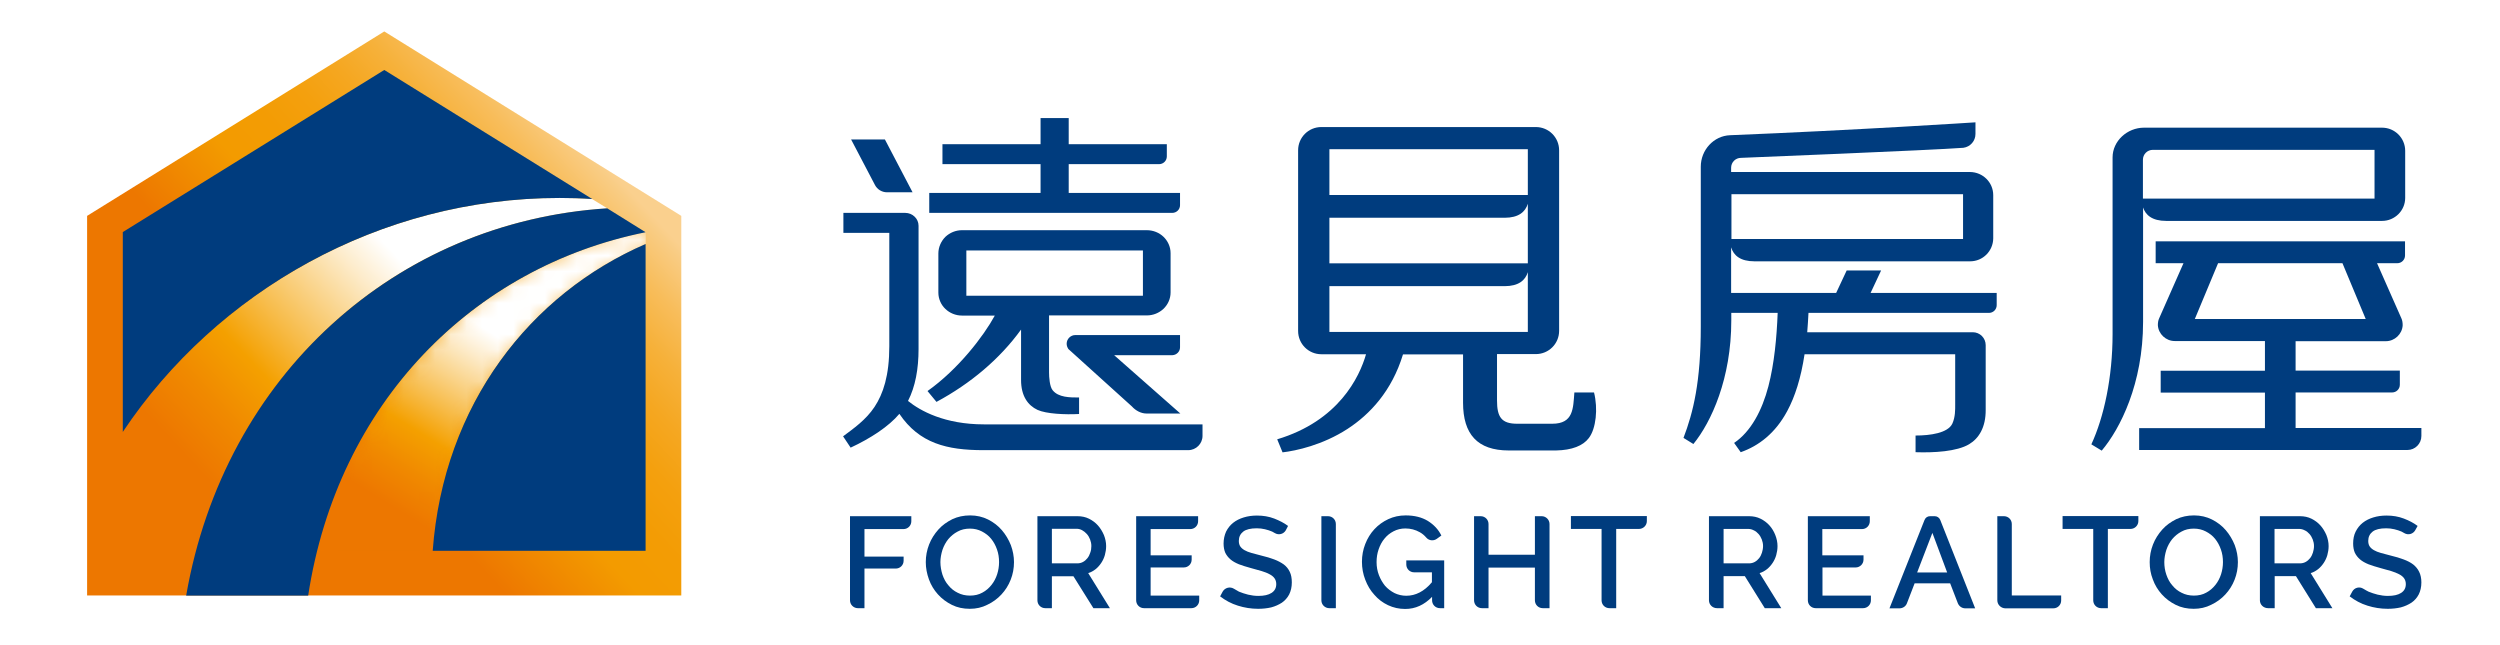
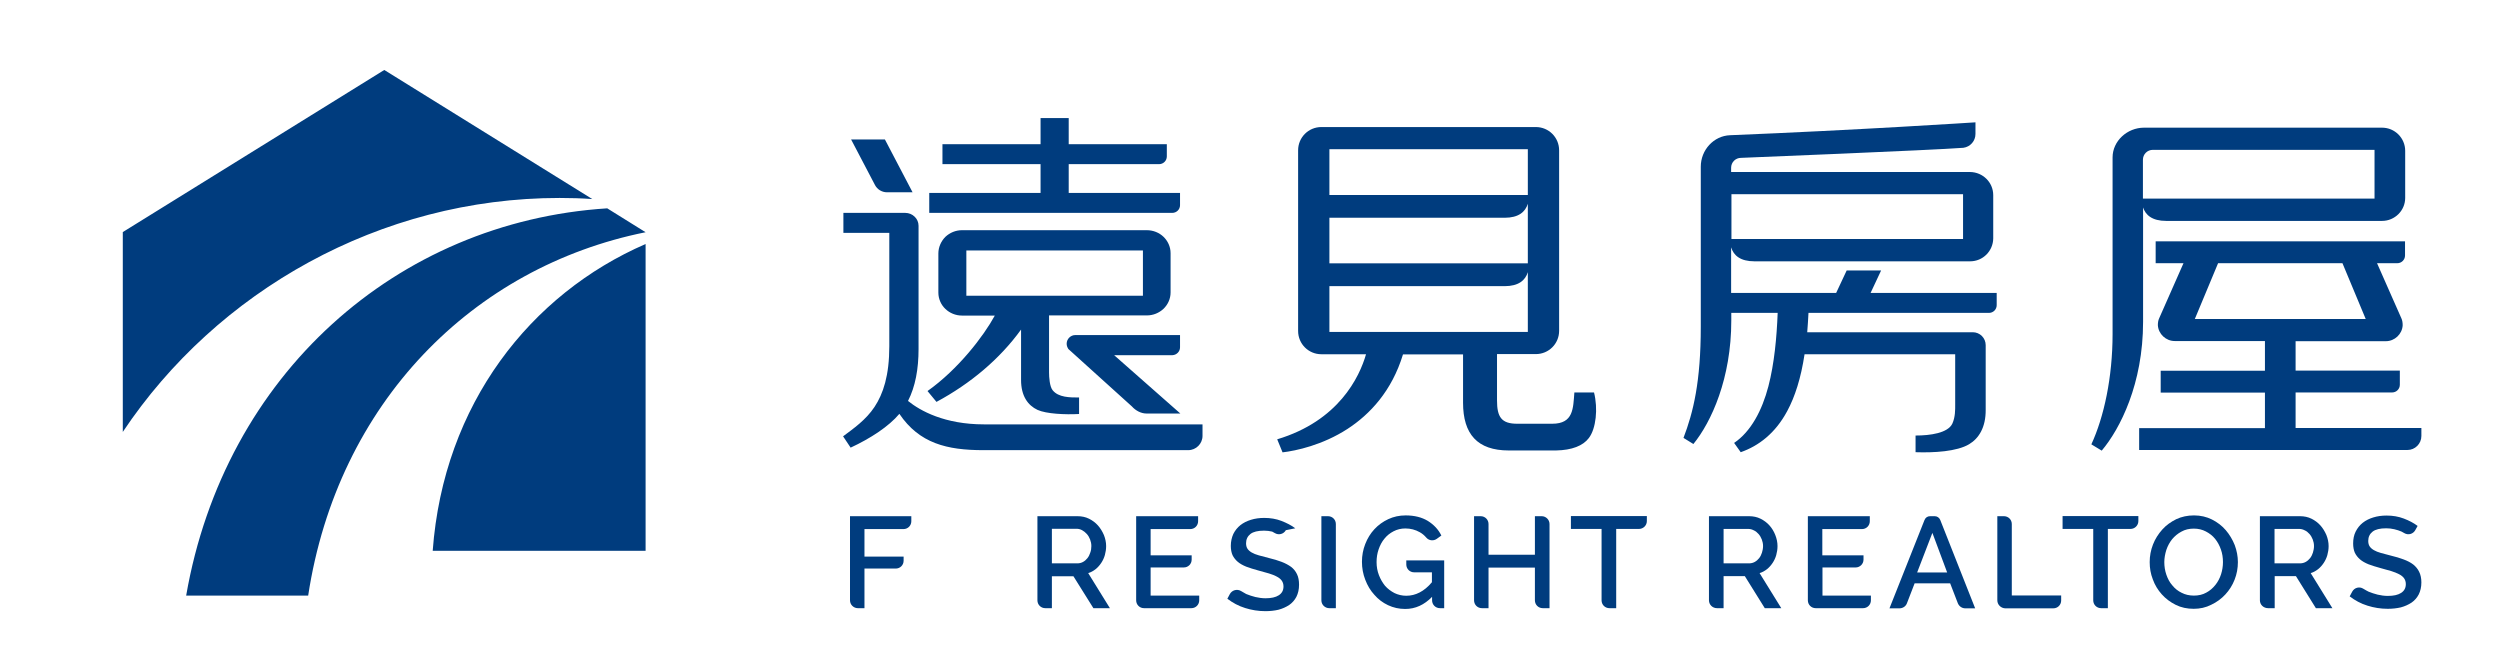
<svg xmlns="http://www.w3.org/2000/svg" version="1.1" id="圖層_1" x="0px" y="0px" viewBox="0 0 159 41" style="enable-background:new 0 0 159 41;" xml:space="preserve">
  <style type="text/css">
	.st0{fill:url(#SVGID_1_);}
	.st1{filter:url(#Adobe_OpacityMaskFilter);}
	.st2{fill:url(#SVGID_3_);}
	.st3{mask:url(#SVGID_2_);fill:url(#SVGID_4_);}
	.st4{filter:url(#Adobe_OpacityMaskFilter_1_);}
	.st5{filter:url(#Adobe_OpacityMaskFilter_2_);}
	.st6{mask:url(#SVGID_5_);fill:url(#SVGID_6_);}
	.st7{fill:url(#SVGID_7_);}
	.st8{fill:#003C7E;}
</style>
  <g>
    <g>
      <linearGradient id="SVGID_1_" gradientUnits="userSpaceOnUse" x1="39.661" y1="11.694" x2="22.612" y2="27.49">
        <stop offset="0" style="stop-color:#FAD08E" />
        <stop offset="0.025" style="stop-color:#F9CC83" />
        <stop offset="0.133" style="stop-color:#F8BD5B" />
        <stop offset="0.243" style="stop-color:#F6B13A" />
        <stop offset="0.356" style="stop-color:#F5A721" />
        <stop offset="0.472" style="stop-color:#F4A00E" />
        <stop offset="0.594" style="stop-color:#F39C04" />
        <stop offset="0.731" style="stop-color:#F39B00" />
        <stop offset="1" style="stop-color:#ED7700" />
      </linearGradient>
-       <polygon class="st0" points="24.44,2 5.54,13.73 5.54,37.87 43.33,37.87 43.33,13.73   " />
      <defs>
        <filter id="Adobe_OpacityMaskFilter" filterUnits="userSpaceOnUse" x="20.17" y="14.76" width="20.9" height="20.27">
          <feColorMatrix type="matrix" values="1 0 0 0 0  0 1 0 0 0  0 0 1 0 0  0 0 0 1 0" />
        </filter>
      </defs>
      <mask maskUnits="userSpaceOnUse" x="20.17" y="14.76" width="20.9" height="20.27" id="SVGID_2_">
        <g class="st1">
          <linearGradient id="SVGID_3_" gradientUnits="userSpaceOnUse" x1="37.653" y1="21.127" x2="42.57" y2="17.712">
            <stop offset="0" style="stop-color:#FFFFFF" />
            <stop offset="1" style="stop-color:#000000" />
          </linearGradient>
          <path class="st2" d="M19.88,35.03h7.93c0.7-9.58,6.37-16.19,13.54-19.4v-1.18C30.49,16.51,22.56,24.29,19.88,35.03z" />
        </g>
      </mask>
      <linearGradient id="SVGID_4_" gradientUnits="userSpaceOnUse" x1="35.572" y1="15.935" x2="25.354" y2="32.465">
        <stop offset="0.346" style="stop-color:#FFFFFF" />
        <stop offset="0.433" style="stop-color:#FDECCC" />
        <stop offset="0.631" style="stop-color:#F7BD4D" />
        <stop offset="0.747" style="stop-color:#F4A000" />
        <stop offset="0.874" style="stop-color:#F08900" />
        <stop offset="1" style="stop-color:#ED7700" />
      </linearGradient>
-       <path class="st3" d="M20.17,35.03h7.36c0.69-9.34,6.23-16.34,13.54-19.52v-0.75C30.94,16.8,22.84,24.29,20.17,35.03z" />
      <defs>
        <filter id="Adobe_OpacityMaskFilter_1_" filterUnits="userSpaceOnUse" x="7.81" y="12.59" width="30.81" height="22.45">
          <feFlood style="flood-color:white;flood-opacity:1" result="back" />
          <feBlend in="SourceGraphic" in2="back" mode="normal" />
        </filter>
      </defs>
      <mask maskUnits="userSpaceOnUse" x="7.81" y="12.59" width="30.81" height="22.45" id="SVGID_5_">
        <g class="st4">
          <defs>
            <filter id="Adobe_OpacityMaskFilter_2_" filterUnits="userSpaceOnUse" x="7.81" y="12.3" width="31.46" height="22.73">
              <feFlood style="flood-color:white;flood-opacity:1" result="back" />
              <feBlend in="SourceGraphic" in2="back" mode="normal" />
            </filter>
          </defs>
          <mask maskUnits="userSpaceOnUse" x="7.81" y="12.3" width="31.46" height="22.73" id="SVGID_5_">
            <g class="st5">
					</g>
          </mask>
          <linearGradient id="SVGID_6_" gradientUnits="userSpaceOnUse" x1="31.232" y1="16.644" x2="37.458" y2="12.922">
            <stop offset="0" style="stop-color:#FFFFFF" />
            <stop offset="1" style="stop-color:#000000" />
          </linearGradient>
          <path class="st6" d="M39.28,13.36l-1.61-0.99c-0.69-0.04-1.38-0.07-2.07-0.07c-11.43,0-21.81,5.7-27.78,14.66v8.07h4.93      C16.08,22.53,26.8,14.16,39.28,13.36z" />
        </g>
      </mask>
      <linearGradient id="SVGID_7_" gradientUnits="userSpaceOnUse" x1="33.181" y1="10.49" x2="12.478" y2="29.724">
        <stop offset="0.346" style="stop-color:#FFFFFF" />
        <stop offset="0.433" style="stop-color:#FDECCC" />
        <stop offset="0.631" style="stop-color:#F7BD4D" />
        <stop offset="0.747" style="stop-color:#F4A000" />
        <stop offset="0.874" style="stop-color:#F08900" />
        <stop offset="1" style="stop-color:#ED7700" />
      </linearGradient>
-       <path class="st7" d="M38.62,13.25l-0.96-0.59c-0.69-0.04-1.38-0.07-2.07-0.07c-11.43,0-21.81,5.93-27.78,14.88v7.56h4.65    C15.8,22.53,26.14,14.05,38.62,13.25z" />
      <path class="st8" d="M27.52,35.03h13.54V15.52C33.75,18.69,28.21,25.69,27.52,35.03z M35.59,12.59c0.7,0,1.39,0.02,2.08,0.07    L24.44,4.45L7.81,14.76v12.71C13.78,18.52,24.16,12.59,35.59,12.59z M38.62,13.25c-13.4,0.86-24.34,10.58-26.78,24.63h7.76    c1.87-12.25,10.47-20.9,21.46-23.11v0L38.62,13.25z" />
    </g>
    <g>
      <g>
-         <path class="st8" d="M61.68,38.72c-0.42,0-0.8-0.08-1.14-0.25c-0.34-0.17-0.64-0.39-0.89-0.67c-0.25-0.28-0.44-0.59-0.57-0.95     c-0.13-0.36-0.2-0.72-0.2-1.1c0-0.39,0.07-0.76,0.21-1.12c0.14-0.36,0.34-0.67,0.59-0.95c0.25-0.28,0.55-0.49,0.89-0.66     c0.34-0.16,0.72-0.24,1.13-0.24c0.42,0,0.8,0.09,1.14,0.26c0.34,0.17,0.64,0.4,0.88,0.68c0.24,0.28,0.43,0.6,0.57,0.95     c0.13,0.35,0.2,0.72,0.2,1.08c0,0.39-0.07,0.77-0.21,1.12c-0.14,0.36-0.34,0.67-0.59,0.94c-0.25,0.27-0.55,0.49-0.89,0.65     C62.45,38.64,62.08,38.72,61.68,38.72z M59.81,35.75c0,0.27,0.05,0.54,0.13,0.8c0.09,0.26,0.21,0.49,0.38,0.68     c0.16,0.2,0.36,0.36,0.59,0.47c0.23,0.12,0.49,0.18,0.78,0.18c0.3,0,0.56-0.06,0.79-0.19c0.23-0.12,0.42-0.29,0.58-0.49     c0.16-0.2,0.28-0.43,0.36-0.68c0.08-0.25,0.12-0.51,0.12-0.77c0-0.28-0.04-0.55-0.13-0.8c-0.09-0.26-0.21-0.48-0.37-0.68     c-0.16-0.2-0.36-0.35-0.59-0.47c-0.23-0.12-0.48-0.18-0.76-0.18c-0.3,0-0.56,0.06-0.79,0.19c-0.23,0.12-0.43,0.29-0.59,0.48     c-0.16,0.2-0.28,0.42-0.37,0.68C59.86,35.23,59.81,35.49,59.81,35.75z" />
        <path class="st8" d="M65.98,38.18v-5.35h2.55c0.26,0,0.51,0.05,0.73,0.16c0.22,0.11,0.41,0.25,0.57,0.43     c0.16,0.18,0.28,0.38,0.38,0.61c0.09,0.23,0.14,0.46,0.14,0.7c0,0.2-0.03,0.39-0.08,0.57c-0.05,0.18-0.13,0.35-0.23,0.5     c-0.1,0.15-0.22,0.29-0.36,0.4c-0.14,0.11-0.3,0.2-0.47,0.25l1.38,2.23h-1.05l-1.27-2.03H66.9v2.03h-0.42     C66.2,38.68,65.98,38.46,65.98,38.18z M66.9,35.83h1.62c0.13,0,0.25-0.03,0.36-0.09c0.11-0.06,0.2-0.14,0.28-0.24     c0.08-0.1,0.14-0.22,0.18-0.35c0.05-0.13,0.07-0.27,0.07-0.42c0-0.15-0.03-0.29-0.08-0.42c-0.05-0.13-0.12-0.25-0.21-0.35     c-0.09-0.1-0.19-0.18-0.3-0.24c-0.11-0.06-0.23-0.09-0.35-0.09H66.9V35.83z" />
        <path class="st8" d="M108.69,38.18v-5.35h2.55c0.26,0,0.51,0.05,0.73,0.16c0.22,0.11,0.41,0.25,0.57,0.43     c0.16,0.18,0.28,0.38,0.37,0.61c0.09,0.23,0.14,0.46,0.14,0.7c0,0.2-0.03,0.39-0.08,0.57c-0.05,0.18-0.13,0.35-0.23,0.5     c-0.1,0.15-0.22,0.29-0.36,0.4c-0.14,0.11-0.3,0.2-0.47,0.25l1.38,2.23h-1.05l-1.27-2.04h-1.35v2.04h-0.42     C108.92,38.68,108.69,38.46,108.69,38.18z M109.62,35.83h1.62c0.13,0,0.25-0.03,0.36-0.09c0.11-0.06,0.2-0.14,0.28-0.24     c0.08-0.1,0.14-0.22,0.18-0.35c0.04-0.13,0.07-0.27,0.07-0.42c0-0.15-0.03-0.29-0.08-0.42c-0.05-0.13-0.12-0.25-0.21-0.35     c-0.09-0.1-0.18-0.18-0.3-0.23c-0.11-0.06-0.23-0.09-0.35-0.09h-1.57V35.83z" />
        <path class="st8" d="M143.73,38.18v-5.35h2.55c0.26,0,0.51,0.05,0.73,0.16c0.22,0.11,0.41,0.25,0.57,0.43     c0.16,0.18,0.28,0.38,0.38,0.61c0.09,0.23,0.14,0.46,0.14,0.7c0,0.2-0.03,0.39-0.08,0.57c-0.05,0.18-0.13,0.35-0.23,0.5     c-0.1,0.15-0.22,0.29-0.36,0.4c-0.14,0.11-0.3,0.2-0.47,0.25l1.38,2.23h-1.05l-1.27-2.04h-1.35v2.04h-0.42     C143.96,38.68,143.73,38.46,143.73,38.18z M144.66,35.83h1.62c0.13,0,0.25-0.03,0.36-0.09c0.11-0.06,0.2-0.14,0.28-0.24     c0.08-0.1,0.14-0.22,0.18-0.35c0.04-0.13,0.07-0.27,0.07-0.42c0-0.15-0.03-0.29-0.08-0.42c-0.05-0.13-0.12-0.25-0.21-0.35     c-0.09-0.1-0.18-0.18-0.3-0.23c-0.11-0.06-0.23-0.09-0.35-0.09h-1.57V35.83z" />
        <path class="st8" d="M76.27,37.86v0.32c0,0.28-0.22,0.5-0.5,0.5h-3.01c-0.28,0-0.5-0.22-0.5-0.5v-5.35h3.94v0.32     c0,0.28-0.22,0.5-0.5,0.5h-2.52v1.67h2.61v0.27c0,0.28-0.22,0.5-0.5,0.5h-2.11v1.79H76.27z" />
        <path class="st8" d="M118.99,37.87v0.31c0,0.28-0.22,0.5-0.5,0.5h-3.01c-0.28,0-0.5-0.22-0.5-0.5v-5.35h3.94v0.32     c0,0.28-0.22,0.5-0.5,0.5h-2.52v1.67h2.62v0.27c0,0.28-0.23,0.5-0.5,0.5h-2.11v1.79H118.99z" />
-         <path class="st8" d="M81.78,33.72c-0.14,0.25-0.45,0.33-0.69,0.19c-0.07-0.04-0.14-0.08-0.18-0.1c-0.14-0.06-0.29-0.11-0.46-0.15     c-0.17-0.04-0.34-0.06-0.52-0.06c-0.39,0-0.68,0.07-0.86,0.21c-0.18,0.14-0.28,0.34-0.28,0.59c0,0.14,0.03,0.26,0.09,0.35     c0.06,0.09,0.15,0.17,0.27,0.24c0.12,0.07,0.27,0.13,0.45,0.18c0.18,0.05,0.39,0.11,0.64,0.17c0.3,0.07,0.56,0.15,0.8,0.24     c0.24,0.09,0.44,0.2,0.61,0.32c0.17,0.13,0.29,0.28,0.38,0.47c0.09,0.18,0.13,0.41,0.13,0.67c0,0.3-0.06,0.55-0.17,0.77     c-0.11,0.21-0.27,0.39-0.46,0.52c-0.2,0.13-0.42,0.23-0.68,0.3c-0.26,0.06-0.54,0.09-0.83,0.09c-0.45,0-0.88-0.07-1.29-0.2     c-0.42-0.13-0.79-0.33-1.13-0.59l0.16-0.3c0.14-0.25,0.46-0.34,0.71-0.19c0.13,0.08,0.26,0.15,0.33,0.19     c0.18,0.07,0.37,0.14,0.58,0.19c0.21,0.05,0.43,0.08,0.65,0.08c0.36,0,0.64-0.06,0.84-0.19c0.2-0.13,0.3-0.31,0.3-0.56     c0-0.15-0.04-0.27-0.11-0.37c-0.07-0.1-0.18-0.19-0.32-0.26c-0.14-0.08-0.31-0.14-0.5-0.2c-0.2-0.06-0.42-0.12-0.68-0.19     c-0.29-0.08-0.55-0.16-0.76-0.24c-0.22-0.09-0.4-0.19-0.54-0.31c-0.14-0.12-0.25-0.26-0.33-0.42c-0.07-0.16-0.11-0.36-0.11-0.59     c0-0.28,0.06-0.54,0.16-0.76c0.11-0.22,0.26-0.41,0.45-0.56c0.19-0.15,0.41-0.26,0.67-0.34c0.26-0.08,0.54-0.12,0.84-0.12     c0.4,0,0.76,0.06,1.1,0.19c0.33,0.13,0.63,0.28,0.88,0.47L81.78,33.72z" />
+         <path class="st8" d="M81.78,33.72c-0.14,0.25-0.45,0.33-0.69,0.19c-0.07-0.04-0.14-0.08-0.18-0.1c-0.17-0.04-0.34-0.06-0.52-0.06c-0.39,0-0.68,0.07-0.86,0.21c-0.18,0.14-0.28,0.34-0.28,0.59c0,0.14,0.03,0.26,0.09,0.35     c0.06,0.09,0.15,0.17,0.27,0.24c0.12,0.07,0.27,0.13,0.45,0.18c0.18,0.05,0.39,0.11,0.64,0.17c0.3,0.07,0.56,0.15,0.8,0.24     c0.24,0.09,0.44,0.2,0.61,0.32c0.17,0.13,0.29,0.28,0.38,0.47c0.09,0.18,0.13,0.41,0.13,0.67c0,0.3-0.06,0.55-0.17,0.77     c-0.11,0.21-0.27,0.39-0.46,0.52c-0.2,0.13-0.42,0.23-0.68,0.3c-0.26,0.06-0.54,0.09-0.83,0.09c-0.45,0-0.88-0.07-1.29-0.2     c-0.42-0.13-0.79-0.33-1.13-0.59l0.16-0.3c0.14-0.25,0.46-0.34,0.71-0.19c0.13,0.08,0.26,0.15,0.33,0.19     c0.18,0.07,0.37,0.14,0.58,0.19c0.21,0.05,0.43,0.08,0.65,0.08c0.36,0,0.64-0.06,0.84-0.19c0.2-0.13,0.3-0.31,0.3-0.56     c0-0.15-0.04-0.27-0.11-0.37c-0.07-0.1-0.18-0.19-0.32-0.26c-0.14-0.08-0.31-0.14-0.5-0.2c-0.2-0.06-0.42-0.12-0.68-0.19     c-0.29-0.08-0.55-0.16-0.76-0.24c-0.22-0.09-0.4-0.19-0.54-0.31c-0.14-0.12-0.25-0.26-0.33-0.42c-0.07-0.16-0.11-0.36-0.11-0.59     c0-0.28,0.06-0.54,0.16-0.76c0.11-0.22,0.26-0.41,0.45-0.56c0.19-0.15,0.41-0.26,0.67-0.34c0.26-0.08,0.54-0.12,0.84-0.12     c0.4,0,0.76,0.06,1.1,0.19c0.33,0.13,0.63,0.28,0.88,0.47L81.78,33.72z" />
        <path class="st8" d="M153.61,33.72c-0.14,0.25-0.45,0.33-0.69,0.19c-0.07-0.04-0.14-0.08-0.18-0.1     c-0.14-0.06-0.29-0.11-0.46-0.15c-0.17-0.04-0.34-0.06-0.52-0.06c-0.39,0-0.68,0.07-0.86,0.21c-0.18,0.14-0.28,0.34-0.28,0.59     c0,0.14,0.03,0.26,0.09,0.35c0.06,0.09,0.15,0.17,0.27,0.24c0.12,0.07,0.27,0.13,0.45,0.18c0.18,0.05,0.39,0.11,0.64,0.17     c0.3,0.07,0.56,0.15,0.8,0.24c0.24,0.09,0.44,0.19,0.61,0.32c0.16,0.13,0.29,0.28,0.38,0.47c0.09,0.18,0.14,0.41,0.14,0.67     c0,0.3-0.06,0.55-0.17,0.77c-0.11,0.21-0.27,0.39-0.46,0.52c-0.2,0.13-0.42,0.23-0.68,0.3c-0.26,0.06-0.54,0.09-0.83,0.09     c-0.45,0-0.88-0.07-1.29-0.2c-0.42-0.13-0.79-0.33-1.13-0.59l0.16-0.3c0.14-0.26,0.46-0.34,0.7-0.19     c0.13,0.08,0.26,0.15,0.34,0.19c0.18,0.07,0.37,0.14,0.58,0.19c0.21,0.05,0.43,0.08,0.65,0.08c0.36,0,0.64-0.06,0.84-0.19     c0.2-0.13,0.3-0.31,0.3-0.56c0-0.15-0.04-0.27-0.11-0.37c-0.07-0.1-0.18-0.19-0.32-0.26c-0.14-0.07-0.3-0.14-0.5-0.2     c-0.2-0.06-0.42-0.12-0.68-0.19c-0.29-0.08-0.55-0.16-0.76-0.24c-0.22-0.09-0.4-0.19-0.54-0.31c-0.14-0.12-0.25-0.26-0.33-0.42     c-0.07-0.16-0.11-0.36-0.11-0.59c0-0.29,0.05-0.54,0.16-0.76c0.11-0.22,0.26-0.41,0.45-0.56c0.19-0.15,0.41-0.26,0.67-0.34     c0.26-0.08,0.54-0.12,0.84-0.12c0.4,0,0.76,0.06,1.1,0.19c0.34,0.13,0.63,0.28,0.88,0.47L153.61,33.72z" />
        <path class="st8" d="M84.04,38.18v-5.35h0.42c0.28,0,0.5,0.22,0.5,0.5v5.35h-0.42C84.27,38.68,84.04,38.46,84.04,38.18z" />
        <path class="st8" d="M91.08,37.96c-0.5,0.51-1.06,0.77-1.71,0.77c-0.39,0-0.75-0.08-1.09-0.24c-0.34-0.16-0.63-0.38-0.87-0.66     c-0.25-0.27-0.44-0.59-0.58-0.96c-0.14-0.36-0.21-0.74-0.21-1.14c0-0.4,0.07-0.77,0.21-1.13c0.14-0.36,0.33-0.67,0.58-0.94     c0.25-0.27,0.54-0.48,0.88-0.64c0.34-0.16,0.71-0.24,1.11-0.24c0.56,0,1.03,0.12,1.41,0.35c0.38,0.24,0.67,0.54,0.86,0.93     l-0.29,0.21c-0.21,0.15-0.5,0.12-0.67-0.08c-0.12-0.14-0.25-0.25-0.41-0.34c-0.28-0.16-0.59-0.24-0.92-0.24     c-0.27,0-0.52,0.06-0.75,0.18c-0.23,0.12-0.42,0.27-0.58,0.47c-0.16,0.19-0.28,0.42-0.37,0.68c-0.09,0.26-0.13,0.53-0.13,0.81     c0,0.3,0.05,0.57,0.15,0.83c0.1,0.26,0.23,0.48,0.39,0.68c0.17,0.19,0.37,0.34,0.6,0.46c0.23,0.11,0.48,0.17,0.75,0.17     c0.3,0,0.58-0.07,0.85-0.21c0.27-0.14,0.53-0.35,0.78-0.65v-0.63h-1.13c-0.28,0-0.5-0.22-0.5-0.5v-0.26h2.41v3.04h-0.27     c-0.28,0-0.5-0.22-0.5-0.5V37.96z" />
        <path class="st8" d="M98.55,33.33v5.35h-0.43c-0.28,0-0.5-0.22-0.5-0.5V36.1h-2.95v2.58h-0.42c-0.28,0-0.5-0.22-0.5-0.5v-5.35     h0.42c0.28,0,0.5,0.22,0.5,0.5v1.95h2.95v-2.45h0.43C98.32,32.83,98.55,33.05,98.55,33.33z" />
        <path class="st8" d="M104.24,33.64h-1.45v5.04h-0.43c-0.28,0-0.5-0.22-0.5-0.5v-4.54h-1.95v-0.82h4.83v0.32     C104.74,33.42,104.51,33.64,104.24,33.64z" />
        <path class="st8" d="M135.5,33.64h-1.44v5.04h-0.43c-0.28,0-0.5-0.22-0.5-0.5v-4.54h-1.95v-0.82H136v0.32     C136,33.42,135.77,33.64,135.5,33.64z" />
        <path class="st8" d="M54.06,38.18v-5.35h3.9v0.32c0,0.28-0.22,0.5-0.5,0.5h-2.48v1.75h2.49v0.26c0,0.28-0.22,0.5-0.5,0.5h-1.99     v2.52h-0.42C54.29,38.68,54.06,38.46,54.06,38.18z" />
        <path class="st8" d="M122.75,32.83h0.3c0.15,0,0.29,0.09,0.35,0.24l2.22,5.62h-0.63c-0.21,0-0.39-0.13-0.47-0.32l-0.49-1.27     h-2.26l-0.49,1.27c-0.07,0.19-0.26,0.32-0.47,0.32h-0.64l2.23-5.62C122.46,32.92,122.59,32.83,122.75,32.83z M123.84,36.41     l-0.94-2.52l-0.97,2.52H123.84z" />
        <path class="st8" d="M127.03,38.18v-5.35h0.42c0.28,0,0.5,0.22,0.5,0.5v4.54h3.14v0.32c0,0.28-0.22,0.5-0.5,0.5h-3.06     C127.26,38.68,127.03,38.46,127.03,38.18z" />
        <path class="st8" d="M139.52,38.72c-0.42,0-0.8-0.08-1.14-0.25c-0.34-0.17-0.64-0.39-0.89-0.67c-0.25-0.28-0.44-0.59-0.57-0.95     c-0.14-0.36-0.2-0.72-0.2-1.1c0-0.39,0.07-0.76,0.21-1.12c0.14-0.36,0.34-0.67,0.59-0.95c0.25-0.28,0.55-0.49,0.89-0.66     c0.34-0.16,0.72-0.24,1.13-0.24c0.42,0,0.8,0.09,1.14,0.26c0.34,0.17,0.64,0.4,0.88,0.68c0.24,0.28,0.43,0.6,0.57,0.95     c0.13,0.35,0.2,0.72,0.2,1.08c0,0.39-0.07,0.77-0.21,1.12c-0.14,0.36-0.34,0.67-0.59,0.94c-0.25,0.27-0.55,0.49-0.89,0.65     C140.29,38.64,139.92,38.72,139.52,38.72z M137.65,35.75c0,0.27,0.04,0.54,0.13,0.8c0.09,0.26,0.21,0.49,0.38,0.68     c0.16,0.2,0.36,0.36,0.59,0.47c0.23,0.12,0.49,0.18,0.78,0.18c0.3,0,0.56-0.06,0.79-0.19c0.23-0.12,0.42-0.29,0.58-0.49     c0.16-0.2,0.28-0.43,0.36-0.68c0.08-0.25,0.12-0.51,0.12-0.77c0-0.28-0.04-0.55-0.13-0.8c-0.09-0.26-0.21-0.48-0.37-0.68     c-0.16-0.2-0.36-0.35-0.59-0.47c-0.23-0.12-0.48-0.18-0.76-0.18c-0.3,0-0.56,0.06-0.79,0.19c-0.23,0.12-0.43,0.29-0.59,0.48     c-0.16,0.2-0.28,0.42-0.37,0.68C137.7,35.23,137.65,35.49,137.65,35.75z" />
      </g>
      <path class="st8" d="M101.05,27.86c0.46-0.6,0.59-1.87,0.33-2.9h-1.25c-0.08,1.01-0.05,1.99-1.41,1.99h-2.23    c-1,0-1.28-0.43-1.28-1.48v-2.95h2.47c0.82,0,1.48-0.66,1.48-1.48V9.56c0-0.82-0.66-1.48-1.48-1.48H84.04    c-0.82,0-1.48,0.66-1.48,1.48v11.49c0,0.82,0.66,1.48,1.48,1.48h2.84c-0.42,1.46-1.75,4.24-5.65,5.41l0.34,0.83    c0.86-0.1,2.54-0.46,4.13-1.49c1.43-0.93,2.82-2.41,3.53-4.74h3.82v3.07c0,2,0.91,3.04,2.91,3.04h3    C99.98,28.63,100.68,28.35,101.05,27.86z M97.17,16.75H84.55v-2.9h11.14c0.89,0,1.32-0.37,1.48-0.89V16.75z M97.17,9.49v2.91    H84.55V9.49H97.17z M84.55,18.2h11.14c0.89,0,1.32-0.37,1.48-0.89v3.8H84.55V18.2z" />
      <path class="st8" d="M54.1,28.47c1.27-0.59,2.43-1.35,3.1-2.15c1.27,1.88,3.03,2.31,5.34,2.31h13.03c0.5,0,0.91-0.41,0.91-0.91    v-0.73h-13.9c-2.5,0-4.05-0.86-4.83-1.49c0.47-0.92,0.67-2.04,0.67-3.3c0-0.23,0-7.84,0-7.84c0-0.22-0.09-0.43-0.25-0.58    c-0.15-0.15-0.37-0.24-0.59-0.24h-3.94v1.27h2.92l0,7.21c0,1.87-0.39,3.03-0.94,3.86c-0.55,0.83-1.33,1.37-2,1.87L54.1,28.47z     M56.42,12.23h1.62l-1.76-3.36h-2.15l1.52,2.9C55.79,12.04,56.08,12.23,56.42,12.23z M75.05,13.05v-0.78h-7.08v-1.83h5.75    c0.27,0,0.49-0.22,0.49-0.49V9.17h-6.24V7.51h-1.79v1.66h-6.24v1.27h6.24v1.83H59.1v1.27h15.45    C74.83,13.54,75.05,13.32,75.05,13.05z M75.05,22.09v-0.78h-6.66c-0.3,0-0.55,0.25-0.55,0.55c0,0.12,0.04,0.23,0.1,0.32l0,0.01    l4.05,3.66c0.24,0.27,0.59,0.45,0.92,0.45h2.16l-4.21-3.71h3.7C74.83,22.58,75.05,22.36,75.05,22.09z M59.68,16.12l0,2.49    c0,0.41,0.18,0.79,0.45,1.04c0.27,0.26,0.65,0.42,1.05,0.42h2.09c-0.71,1.31-2.33,3.42-4.28,4.8l0.57,0.69    c2.16-1.16,4.03-2.73,5.38-4.6v3.21c0,1.01,0.43,1.61,1.05,1.9c0.55,0.25,1.75,0.31,2.64,0.26v-1.05c-0.59,0-1.31,0-1.68-0.46    c-0.19-0.23-0.23-0.83-0.23-1.13v-3.63h6.22c0.41,0,0.78-0.16,1.06-0.42c0.27-0.26,0.45-0.63,0.45-1.04v-2.5    c0-0.41-0.18-0.78-0.45-1.04c-0.27-0.26-0.65-0.42-1.06-0.42H61.19c-0.41,0-0.78,0.16-1.06,0.42    C59.86,15.33,59.68,15.71,59.68,16.12z M61.46,18.81v-2.88h11.23v2.88H61.46z" />
      <path class="st8" d="M152.73,20.25l-1.55-3.51h1.29c0.27,0,0.49-0.22,0.49-0.49v-0.9H137.1v1.39h1.77l-1.55,3.51    c-0.06,0.13-0.08,0.28-0.08,0.43c0.03,0.56,0.51,1.01,1.07,1.01h5.74v1.89h-6.63v1.39h6.63v2.26h-8v1.39h17.06    c0.49,0,0.89-0.4,0.89-0.89v-0.51h-8v-2.26h6.14c0.27,0,0.49-0.22,0.49-0.49v-0.9H146V21.7h5.74c0.56,0,1.04-0.45,1.07-1.01    C152.81,20.53,152.79,20.38,152.73,20.25z M139.59,20.29l1.48-3.55h7.91l1.48,3.55H139.59z M136.29,13.17    c0.16,0.51,0.59,0.88,1.48,0.88h13.73c0.81,0,1.47-0.66,1.47-1.46v-3c0-0.81-0.66-1.47-1.47-1.47h-15.14c-1.07,0-2,0.85-2,1.89    v11.23c0,2.77-0.55,5.29-1.35,7.02l0.66,0.4c1.17-1.39,2.63-4.25,2.63-8.19V13.17z M136.29,10.16c0-0.35,0.28-0.63,0.63-0.63h14.1    v3.1h-14.73V10.16z" />
      <path class="st8" d="M110.03,8.6c-1.04,0.04-1.86,0.94-1.86,2v10.18c0,3.51-0.48,5.45-1.1,7.07l0.63,0.39    c1.14-1.4,2.41-4.17,2.41-7.85v-0.49h2.95c-0.06,1.54-0.21,3.21-0.59,4.67c-0.4,1.53-1.11,2.88-2.18,3.6l0.42,0.59    c1.14-0.4,2.2-1.2,2.96-2.62c0.49-0.91,0.87-2.09,1.1-3.61h9.58v3.2c0,0.33,0.01,0.79-0.18,1.21c-0.28,0.6-1.4,0.76-2.34,0.76    v1.06c1.17,0.04,2.63-0.04,3.41-0.51c0.62-0.37,1.06-1.08,1.05-2.19v-4.11c0-0.22-0.09-0.43-0.24-0.58    c-0.15-0.15-0.36-0.24-0.58-0.24h-10.53c0.03-0.39,0.06-0.8,0.08-1.23h11.48c0.27,0,0.49-0.22,0.49-0.49v-0.78h-8.02l0.67-1.43    h-2.19l-0.67,1.43h-6.68v-2.9c0.16,0.52,0.59,0.89,1.48,0.89h13.72c0.81,0,1.46-0.65,1.47-1.46v-2.75c0-0.81-0.66-1.46-1.47-1.47    h-15.2v-0.27c0-0.35,0.28-0.63,0.63-0.63c0,0,12.19-0.49,14.14-0.64c0.44-0.06,0.77-0.43,0.77-0.88V7.78    C125.66,7.78,117.99,8.28,110.03,8.6z M124.85,12.35v2.85h-14.73v-2.85H124.85z" />
    </g>
  </g>
</svg>